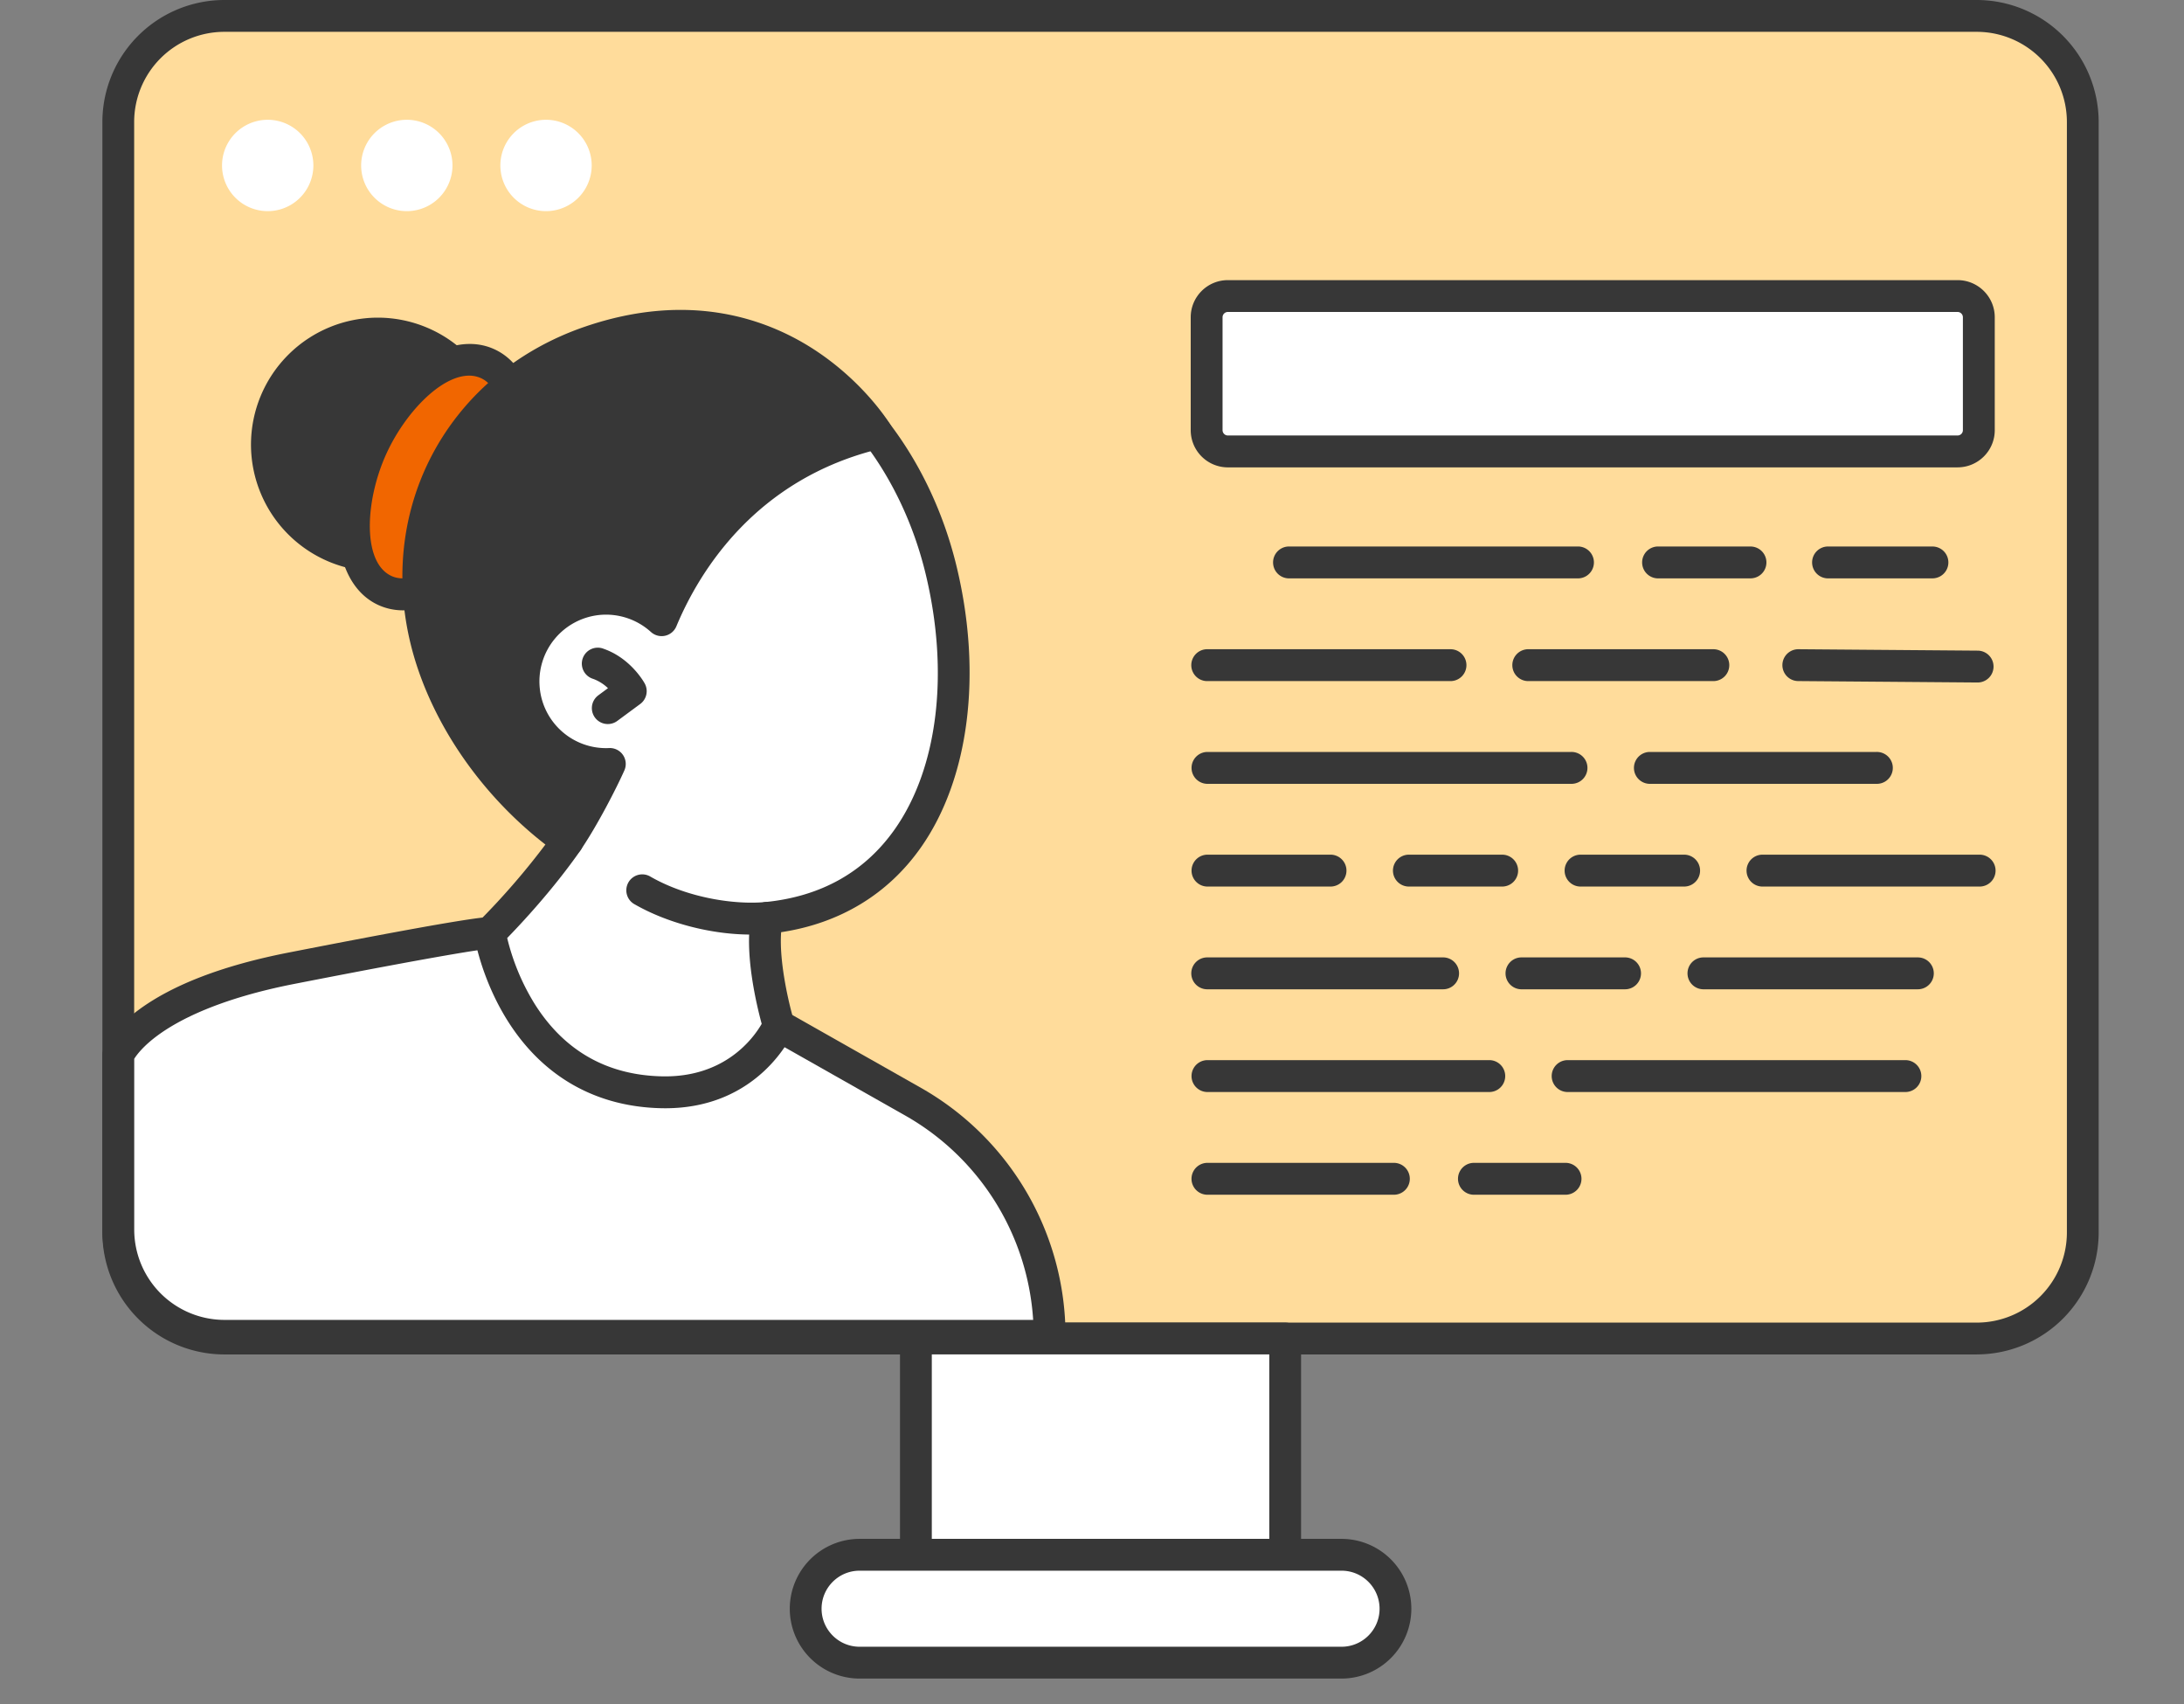
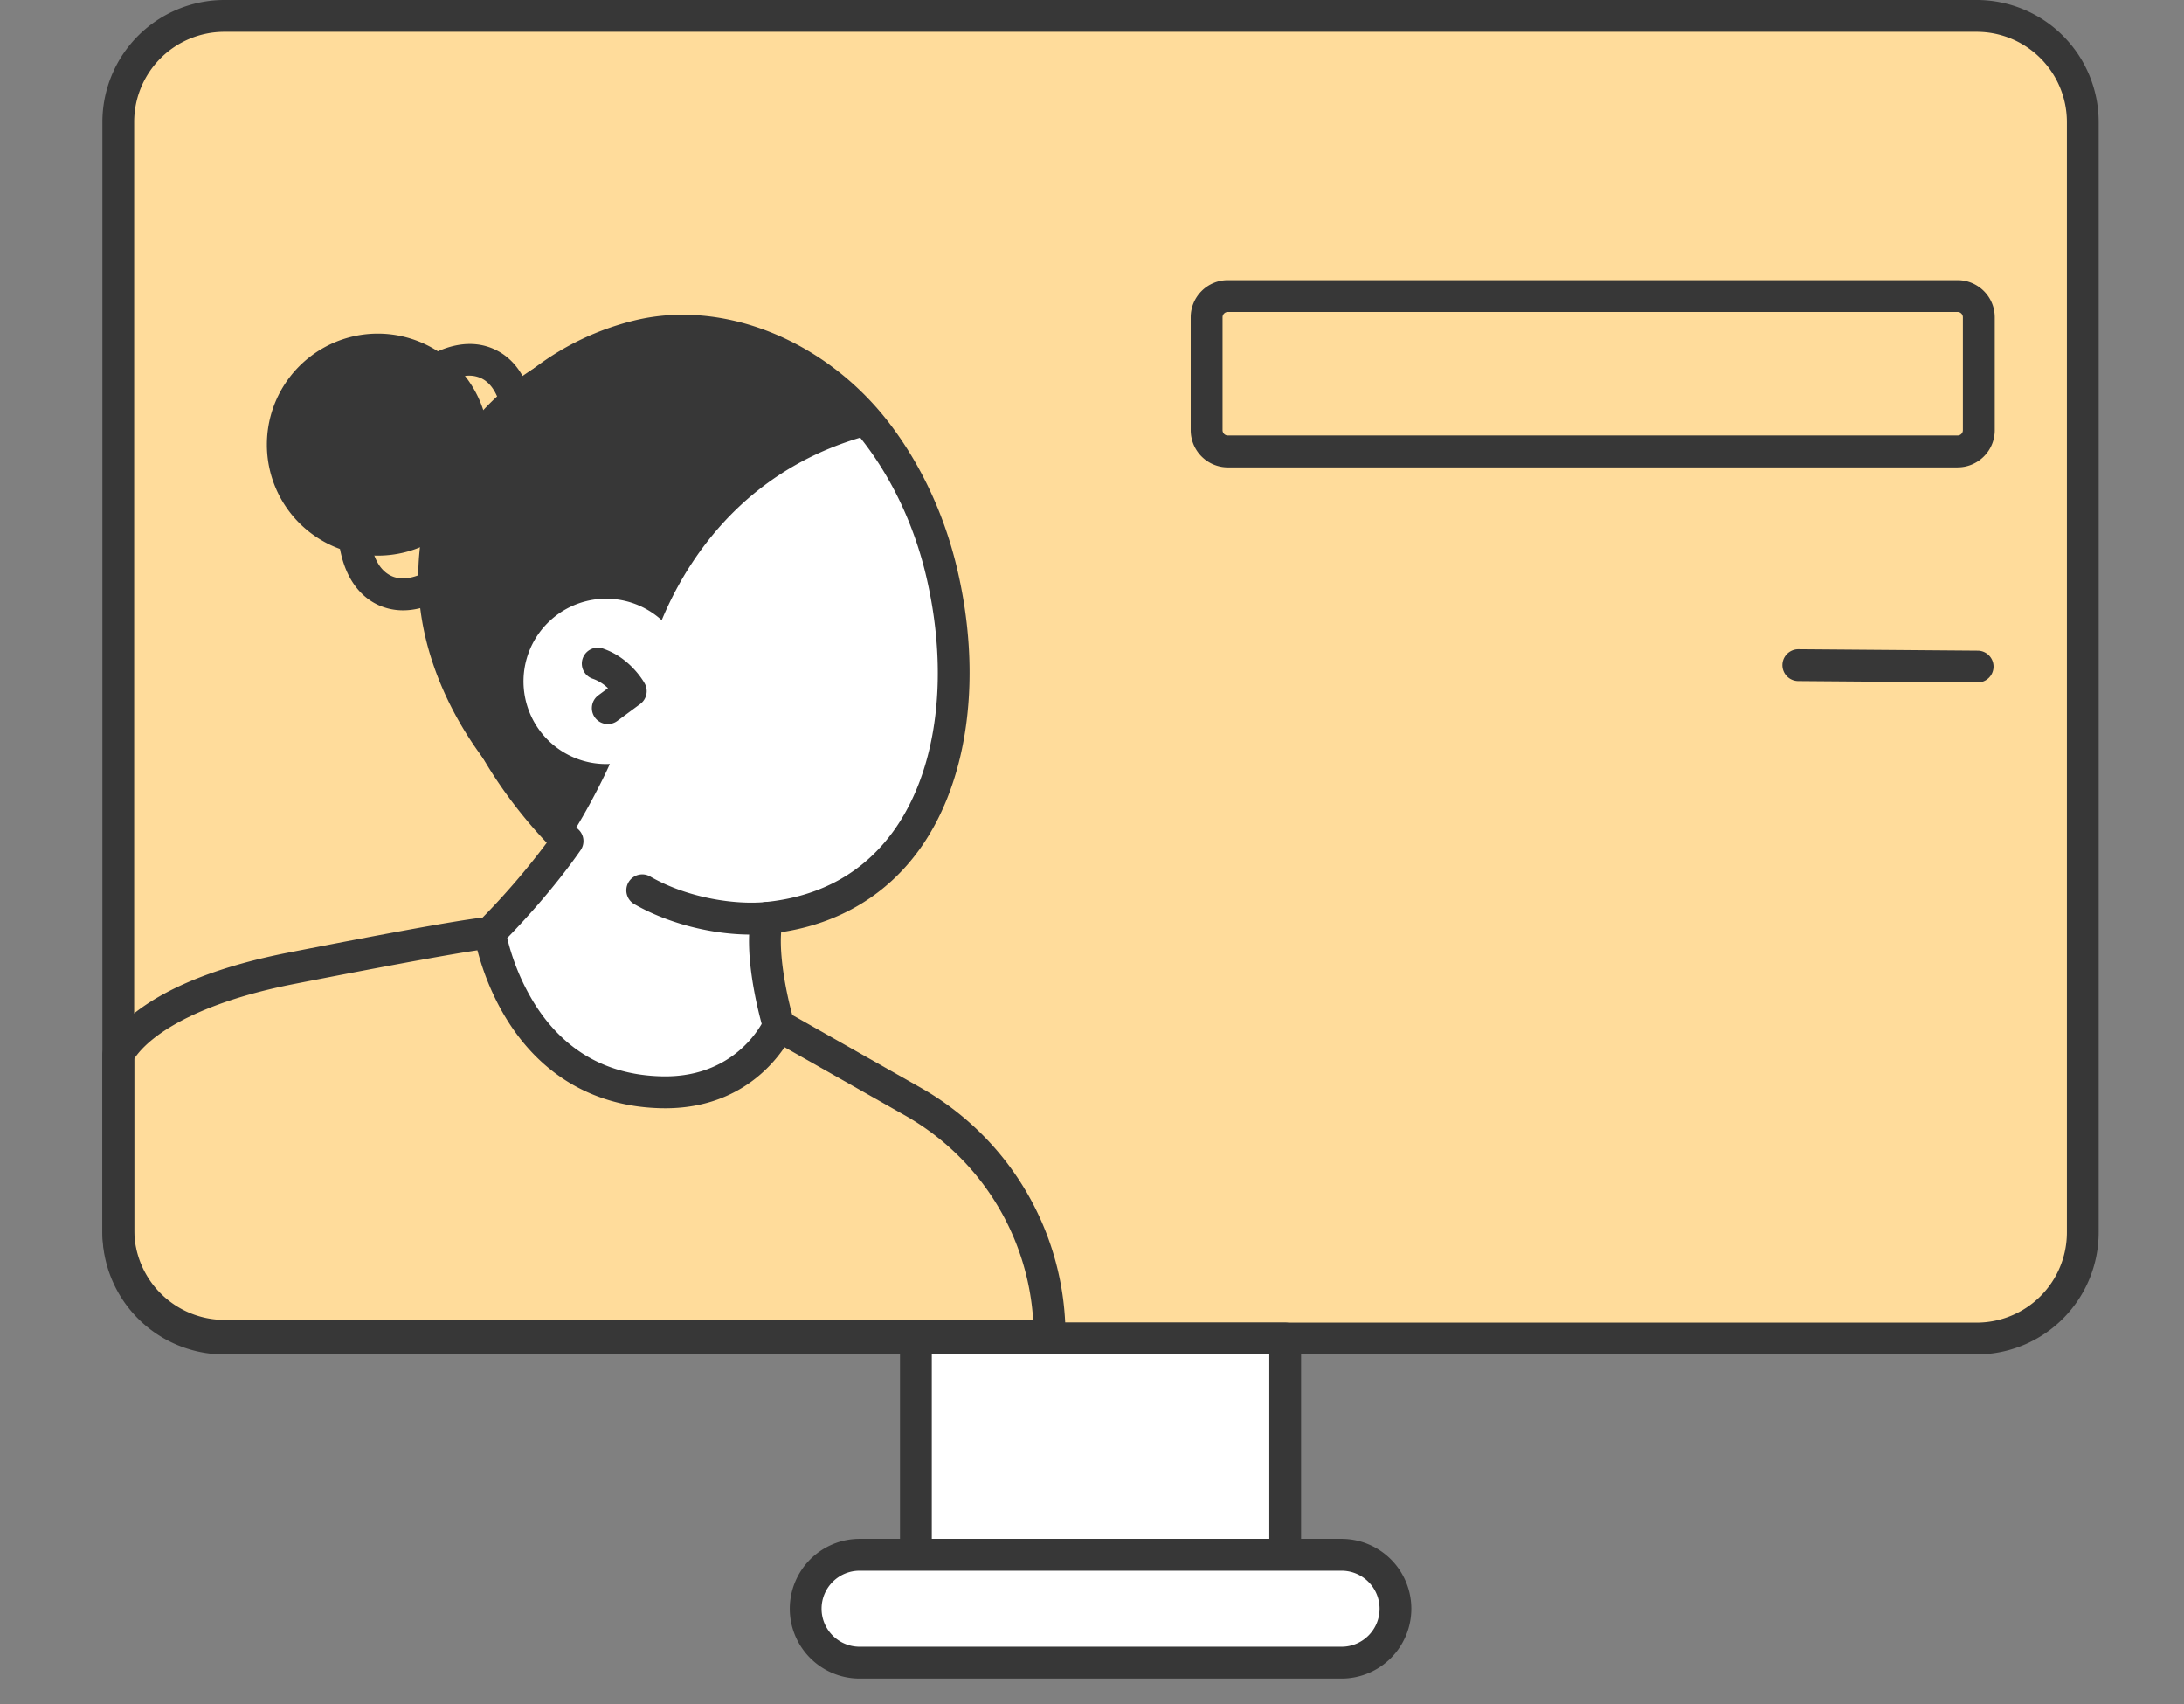
<svg xmlns="http://www.w3.org/2000/svg" width="100" height="78" fill="none">
  <rect width="100%" height="100%" fill="#808080" stroke="none" />
  <path d="M90.513.728H10.27a4.854 4.854 0 0 0-4.853 4.856v50.83a4.854 4.854 0 0 0 4.853 4.856h80.244a4.854 4.854 0 0 0 4.853-4.856V5.584A4.854 4.854 0 0 0 90.513.728Z" fill="#FFDC9B" />
  <path d="M90.513 61.999H10.268a5.589 5.589 0 0 1-5.58-5.585V5.584A5.589 5.589 0 0 1 10.268 0h80.245a5.589 5.589 0 0 1 5.58 5.584v50.83a5.589 5.589 0 0 1-5.58 5.584ZM10.268 1.457a4.13 4.13 0 0 0-4.125 4.127v50.83a4.13 4.13 0 0 0 4.125 4.128h80.245a4.13 4.13 0 0 0 4.125-4.128V5.584a4.13 4.13 0 0 0-4.125-4.127H10.268Z" fill="#373737" />
  <path d="M41.938 61.27h16.908v9.9H41.938v-9.9Z" fill="#fff" />
  <path d="M58.845 71.897H41.937a.728.728 0 0 1-.728-.728v-9.9a.729.729 0 0 1 .728-.727h16.908a.728.728 0 0 1 .728.728v9.899a.729.729 0 0 1-.728.728Zm-16.18-1.456h15.453v-8.443H42.665v8.443Z" fill="#373737" />
  <path d="M61.425 71.169H39.356a2.468 2.468 0 0 0 0 4.938h22.07a2.468 2.468 0 0 0 0-4.938Z" fill="#fff" />
  <path d="M61.427 76.836h-22.07a3.2 3.2 0 0 1-3.195-3.198 3.2 3.2 0 0 1 3.196-3.197h22.069a3.2 3.2 0 0 1 3.195 3.197 3.2 3.2 0 0 1-3.195 3.198Zm-22.07-4.938c-.959 0-1.739.78-1.739 1.74s.78 1.741 1.74 1.741h22.069c.959 0 1.74-.78 1.74-1.74s-.781-1.741-1.74-1.741h-22.07Z" fill="#373737" />
-   <path d="M12.258 9.665a2.09 2.09 0 1 0-.001-4.182 2.09 2.09 0 0 0 .001 4.182ZM18.627 9.665a2.09 2.09 0 1 0 0-4.182 2.09 2.09 0 0 0 0 4.182ZM25.002 9.665a2.09 2.09 0 1 0-.001-4.182 2.09 2.09 0 0 0 .001 4.182ZM5.416 56.285v-7.992s.986-2.615 7.935-3.974c8.71-1.703 9.076-1.618 9.076-1.618l13.226 4.243 6.162 3.49a12.312 12.312 0 0 1 6.244 10.713H10.276a4.86 4.86 0 0 1-4.86-4.862Z" fill="#fff" />
  <path d="M10.276 61.877a5.596 5.596 0 0 1-5.588-5.592v-7.992a.73.73 0 0 1 .046-.258c.054-.142.385-.9 1.611-1.806 1.568-1.158 3.878-2.041 6.867-2.626 8.863-1.733 9.212-1.651 9.38-1.613l.058.016 13.226 4.244a.717.717 0 0 1 .137.06l6.161 3.489a13.062 13.062 0 0 1 6.614 11.348.73.73 0 0 1-.73.73H10.277Zm-4.13-13.41v7.818a4.136 4.136 0 0 0 4.13 4.133h37.03a11.603 11.603 0 0 0-5.85-9.35l-6.096-3.452-13.027-4.18c-.362.038-2 .261-8.841 1.599-3.457.676-5.324 1.66-6.281 2.367-.664.49-.961.898-1.066 1.066Z" fill="#373737" />
  <path d="M43.08 26.065c-.58-2.386-1.609-4.506-2.928-6.235-2.738-3.587-7.118-5.381-10.933-4.452-5.654 1.377-10.848 7.2-7.744 16.23 1.357 3.946 4.51 6.892 4.51 6.892-1.583 2.27-3.557 4.2-3.557 4.2S23.55 49.854 30.295 50c3.991.085 5.36-3.055 5.36-3.055s-.938-3.085-.533-4.928c7.537-.753 9.744-8.614 7.959-15.95Z" fill="#fff" />
  <path d="m30.461 50.73-.18-.002c-3.015-.065-5.459-1.465-7.066-4.047-1.188-1.91-1.493-3.788-1.505-3.867a.73.73 0 0 1 .21-.635 33.774 33.774 0 0 0 3.114-3.602c-.953-.997-3.146-3.531-4.246-6.731-1.817-5.286-.743-9.057.477-11.29 1.6-2.926 4.436-5.072 7.783-5.887 4.077-.993 8.773.904 11.685 4.719 1.417 1.856 2.474 4.105 3.058 6.505 1.202 4.94.588 9.773-1.644 12.925-1.503 2.125-3.7 3.448-6.38 3.852-.103 1.381.37 3.346.587 4.063a.73.73 0 0 1-.03.503c-.063.144-1.572 3.493-5.863 3.494Zm-7.238-7.793a10.32 10.32 0 0 0 1.255 3.012c1.352 2.15 3.316 3.266 5.835 3.32 2.886.063 4.193-1.76 4.563-2.403-.23-.846-.832-3.329-.463-5.007a.729.729 0 0 1 .639-.569c2.541-.254 4.528-1.37 5.906-3.315 1.99-2.813 2.52-7.2 1.417-11.737-.537-2.205-1.505-4.268-2.8-5.965-2.567-3.362-6.659-5.044-10.182-4.186-2.95.718-5.446 2.602-6.849 5.169-1.548 2.832-1.678 6.33-.377 10.116 1.278 3.718 4.287 6.568 4.317 6.596a.73.73 0 0 1 .1.95c-1.263 1.813-2.748 3.391-3.36 4.019Z" fill="#373737" />
  <path d="M35.12 42.016c-1.611.153-3.899-.229-5.684-1.248l5.685 1.248Z" fill="#fff" />
  <g fill="#373737">
    <path d="M34.378 42.779c-1.783 0-3.787-.51-5.306-1.377a.73.73 0 1 1 .723-1.267c1.717.98 3.877 1.286 5.255 1.155a.729.729 0 1 1 .138 1.452c-.27.025-.54.037-.81.037Zm-6.547-9.636a.729.729 0 0 1-.433-1.317l.44-.325a1.957 1.957 0 0 0-.674-.424.73.73 0 1 1 .485-1.375c1.199.423 1.805 1.465 1.87 1.582a.73.73 0 0 1-.205.941l-1.051.776a.724.724 0 0 1-.432.142ZM17.3 25.433a5.08 5.08 0 0 0 5.08-5.082 5.08 5.08 0 1 0-10.16 0 5.08 5.08 0 0 0 5.08 5.082Z" />
-     <path d="M17.3 26.162a5.816 5.816 0 0 1-5.808-5.811 5.816 5.816 0 0 1 5.809-5.811 5.816 5.816 0 0 1 5.808 5.81 5.816 5.816 0 0 1-5.808 5.812Zm0-10.164a4.357 4.357 0 0 0-4.35 4.353c0 2.4 1.952 4.352 4.35 4.352a4.357 4.357 0 0 0 4.351-4.352c0-2.4-1.951-4.353-4.35-4.353Z" />
  </g>
-   <path d="M22.946 23.178c1.294-2.87 1.016-5.795-.622-6.535-1.638-.74-4.016.987-5.31 3.857-1.295 2.87-1.016 5.795.622 6.535 1.638.74 4.015-.987 5.31-3.857Z" fill="#F16600" />
  <path d="M18.455 27.938c-.391 0-.767-.079-1.12-.238-2.036-.92-2.47-4.214-.987-7.5 1.483-3.286 4.239-5.14 6.274-4.22 1.041.47 1.693 1.557 1.837 3.063.129 1.359-.173 2.934-.85 4.436-.678 1.501-1.659 2.77-2.763 3.571-.808.588-1.628.888-2.39.888Zm3.025-10.743c-1.308 0-2.958 1.733-3.803 3.605-.967 2.143-1.099 4.958.257 5.57.536.242 1.285.06 2.056-.5.902-.655 1.715-1.717 2.29-2.991s.833-2.587.727-3.697c-.09-.949-.449-1.631-.985-1.873a1.306 1.306 0 0 0-.542-.114Z" fill="#373737" />
  <path d="M27 15.652c-6.112 2.099-9.292 8.294-7.211 14.616 1.134 3.446 3.544 6.347 6.196 8.232.717-1.048 1.582-2.725 1.939-3.53a3.784 3.784 0 1 1 2.374-6.581c1.455-3.487 4.442-7.262 9.856-8.56 0 0-4.36-7.198-13.155-4.177Z" fill="#373737" />
-   <path d="M25.983 39.23a.729.729 0 0 1-.423-.135c-3.017-2.145-5.373-5.279-6.466-8.598-1.06-3.225-.857-6.58.574-9.446 1.42-2.843 3.938-5.005 7.092-6.09 4.82-1.655 8.376-.351 10.51 1.035 2.302 1.495 3.457 3.375 3.505 3.455a.728.728 0 0 1-.453 1.087c-5.763 1.382-8.334 5.688-9.353 8.132a.73.73 0 0 1-1.163.26 3.063 3.063 0 0 0-2.337-.782 3.058 3.058 0 0 0-2.757 3.326 3.049 3.049 0 0 0 3.176 2.768.728.728 0 0 1 .7 1.024c-.365.822-1.254 2.55-2.004 3.646a.728.728 0 0 1-.601.318Zm1.25-22.888c-2.79.958-5.013 2.862-6.26 5.36-1.259 2.52-1.434 5.482-.494 8.338.922 2.803 2.839 5.466 5.312 7.407.355-.585.72-1.259 1.017-1.841a4.507 4.507 0 0 1-3.548-3.997 4.518 4.518 0 0 1 4.073-4.913 4.52 4.52 0 0 1 2.665.58c1.249-2.58 3.857-6.274 8.936-7.867a11.156 11.156 0 0 0-2.508-2.221c-2.697-1.73-5.79-2.015-9.192-.846ZM72.291 26.474H59.059a.73.73 0 1 1 0-1.458H72.29a.73.73 0 0 1 0 1.458Zm7.86 0h-4.27a.73.73 0 0 1 0-1.458h4.27a.729.729 0 1 1 0 1.458Zm8.331 0H83.74a.73.73 0 1 1 0-1.458h4.742a.729.729 0 1 1 0 1.458Zm-19.74 14.107h-4.27a.73.73 0 0 1 0-1.458h4.27a.73.73 0 1 1 0 1.458Zm2.98 14.107H67.45a.73.73 0 0 1 0-1.458h4.27a.73.73 0 0 1 0 1.458Zm5.352-14.107h-4.742a.73.73 0 0 1 0-1.458h4.742a.73.73 0 1 1 0 1.458Zm10.74 4.703H77.97a.73.73 0 0 1 0-1.459h9.844a.729.729 0 1 1 0 1.459Zm-.608 4.702H71.74a.73.73 0 0 1 0-1.458h15.465a.73.73 0 1 1 0 1.458ZM74.38 45.284h-4.742a.73.73 0 0 1 0-1.459h4.742a.73.73 0 1 1 0 1.459Zm-7.966-14.107H55.249a.73.73 0 0 1 0-1.459h11.166a.729.729 0 1 1 0 1.459Zm5.501 4.702H55.25a.73.73 0 0 1 0-1.458h16.667a.73.73 0 1 1 0 1.458Zm-11.034 4.702H55.25a.73.73 0 0 1 0-1.458h5.633a.73.73 0 1 1 0 1.458Zm5.168 4.703H55.249a.73.73 0 0 1 0-1.459h10.8a.73.73 0 1 1 0 1.459Zm2.102 4.702H55.249a.73.73 0 0 1 0-1.458h12.903a.73.73 0 1 1 0 1.458Zm-4.29 4.702h-8.613a.73.73 0 0 1 0-1.458h8.612a.73.73 0 0 1 0 1.458Zm14.59-23.511h-8.448a.73.73 0 1 1 0-1.459h8.447a.729.729 0 1 1 0 1.459Zm7.447 4.702H75.506a.73.73 0 0 1 0-1.458h10.393a.73.73 0 1 1 0 1.458Zm4.706 4.702h-9.942a.73.73 0 0 1 0-1.458h9.942a.73.73 0 1 1 0 1.458Z" fill="#373737" />
  <path d="m82.34 30.448 8.207.065-8.207-.065Z" fill="#00F" />
  <path d="M90.548 31.241h-.006l-8.207-.065a.729.729 0 1 1 .011-1.458l8.207.065a.729.729 0 0 1-.005 1.458Z" fill="#373737" />
-   <path d="M89.632 13.551H56.22a.972.972 0 0 0-.972.972v5.17c0 .536.435.971.972.971h33.412a.972.972 0 0 0 .973-.972v-5.169a.972.972 0 0 0-.973-.972Z" fill="#fff" />
  <path d="M89.633 21.394H56.221a1.703 1.703 0 0 1-1.701-1.701v-5.17c0-.938.763-1.7 1.701-1.7h33.412c.938 0 1.702.762 1.702 1.7v5.17c0 .938-.764 1.7-1.702 1.7ZM56.221 14.28a.243.243 0 0 0-.243.242v5.17c0 .133.11.242.243.242h33.412a.243.243 0 0 0 .243-.242v-5.17a.243.243 0 0 0-.243-.242H56.221Z" fill="#373737" />
</svg>